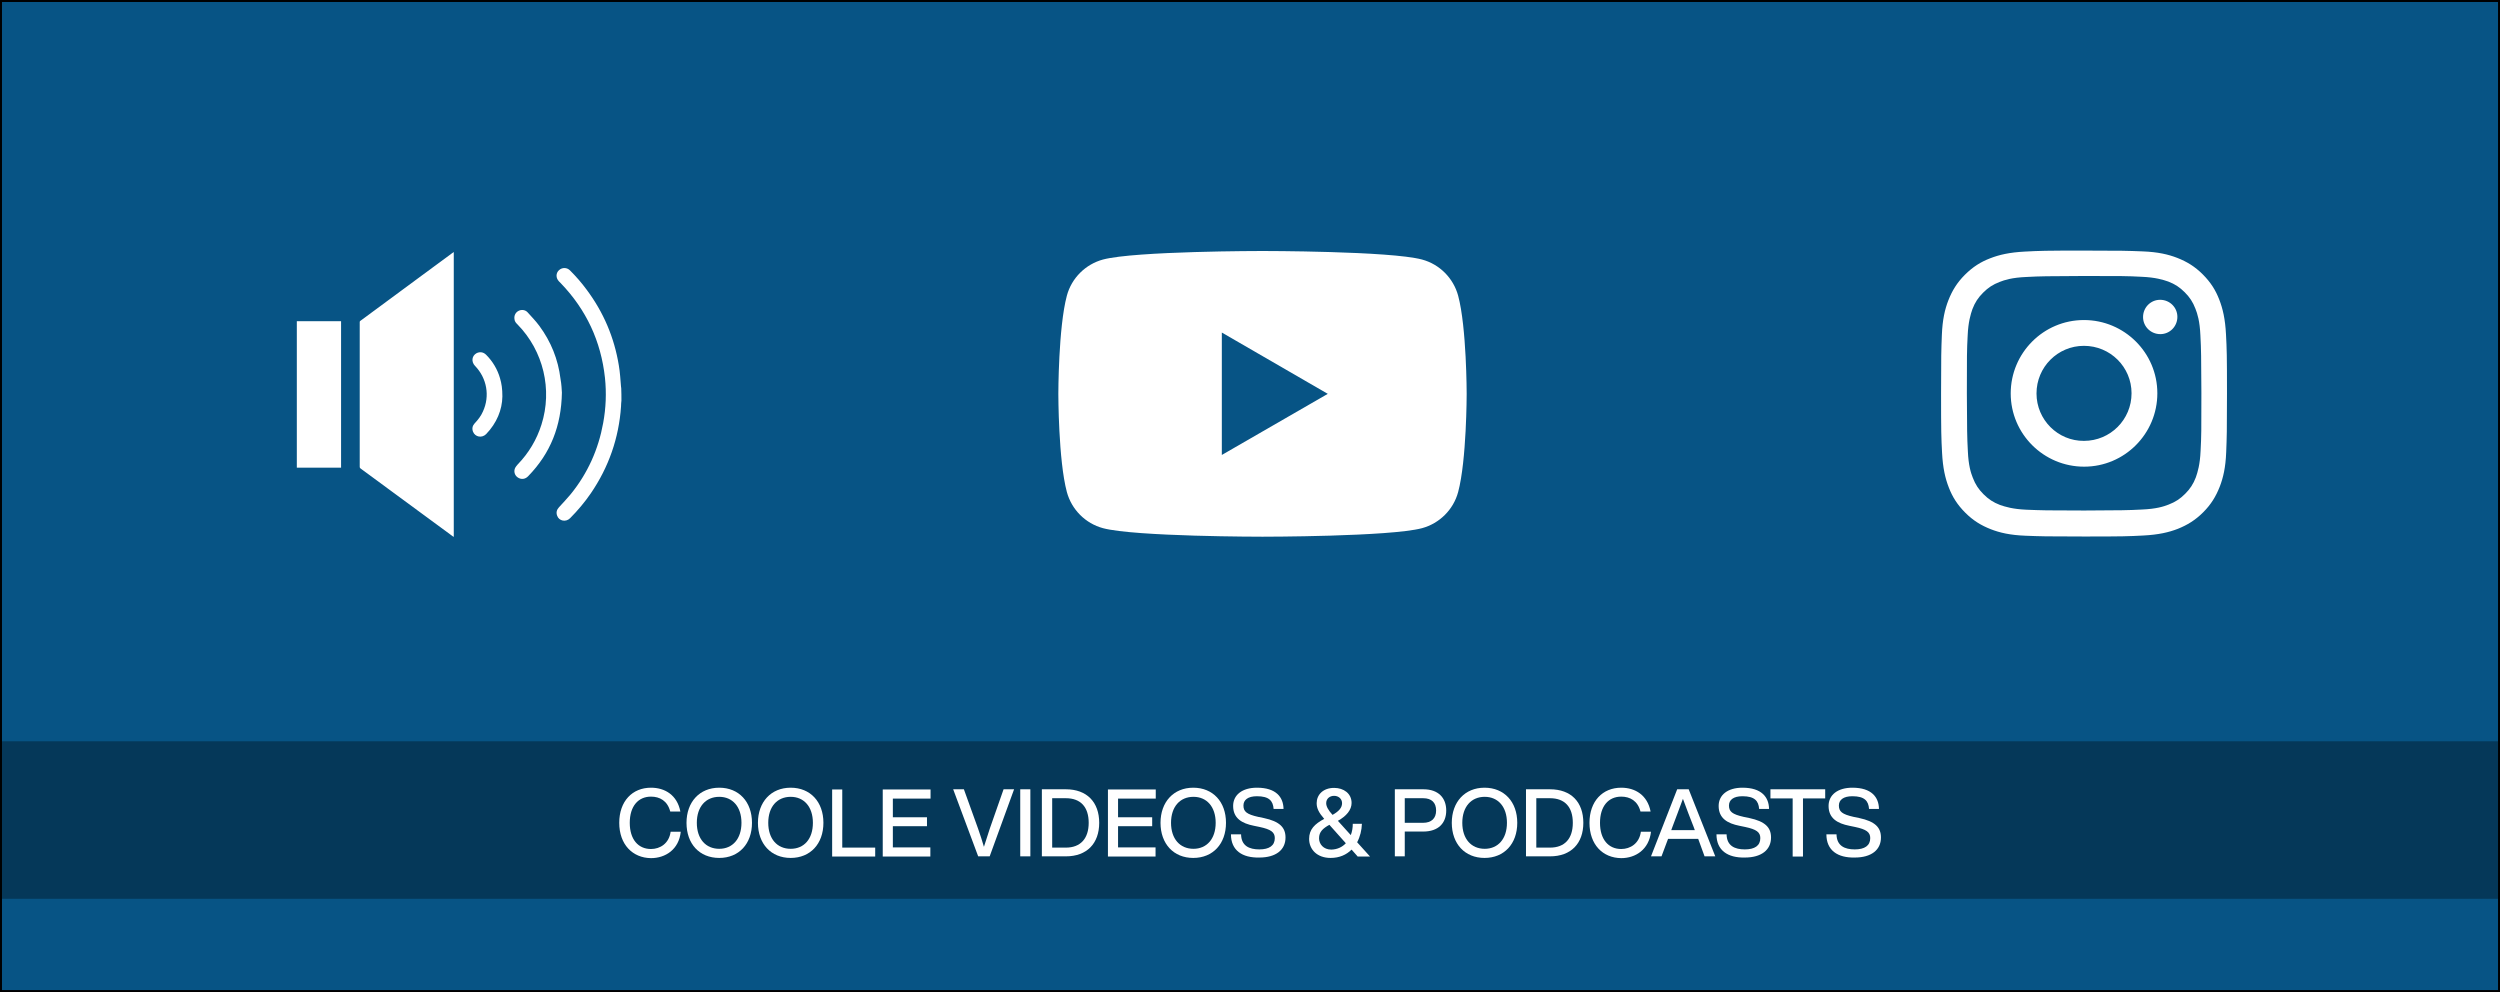
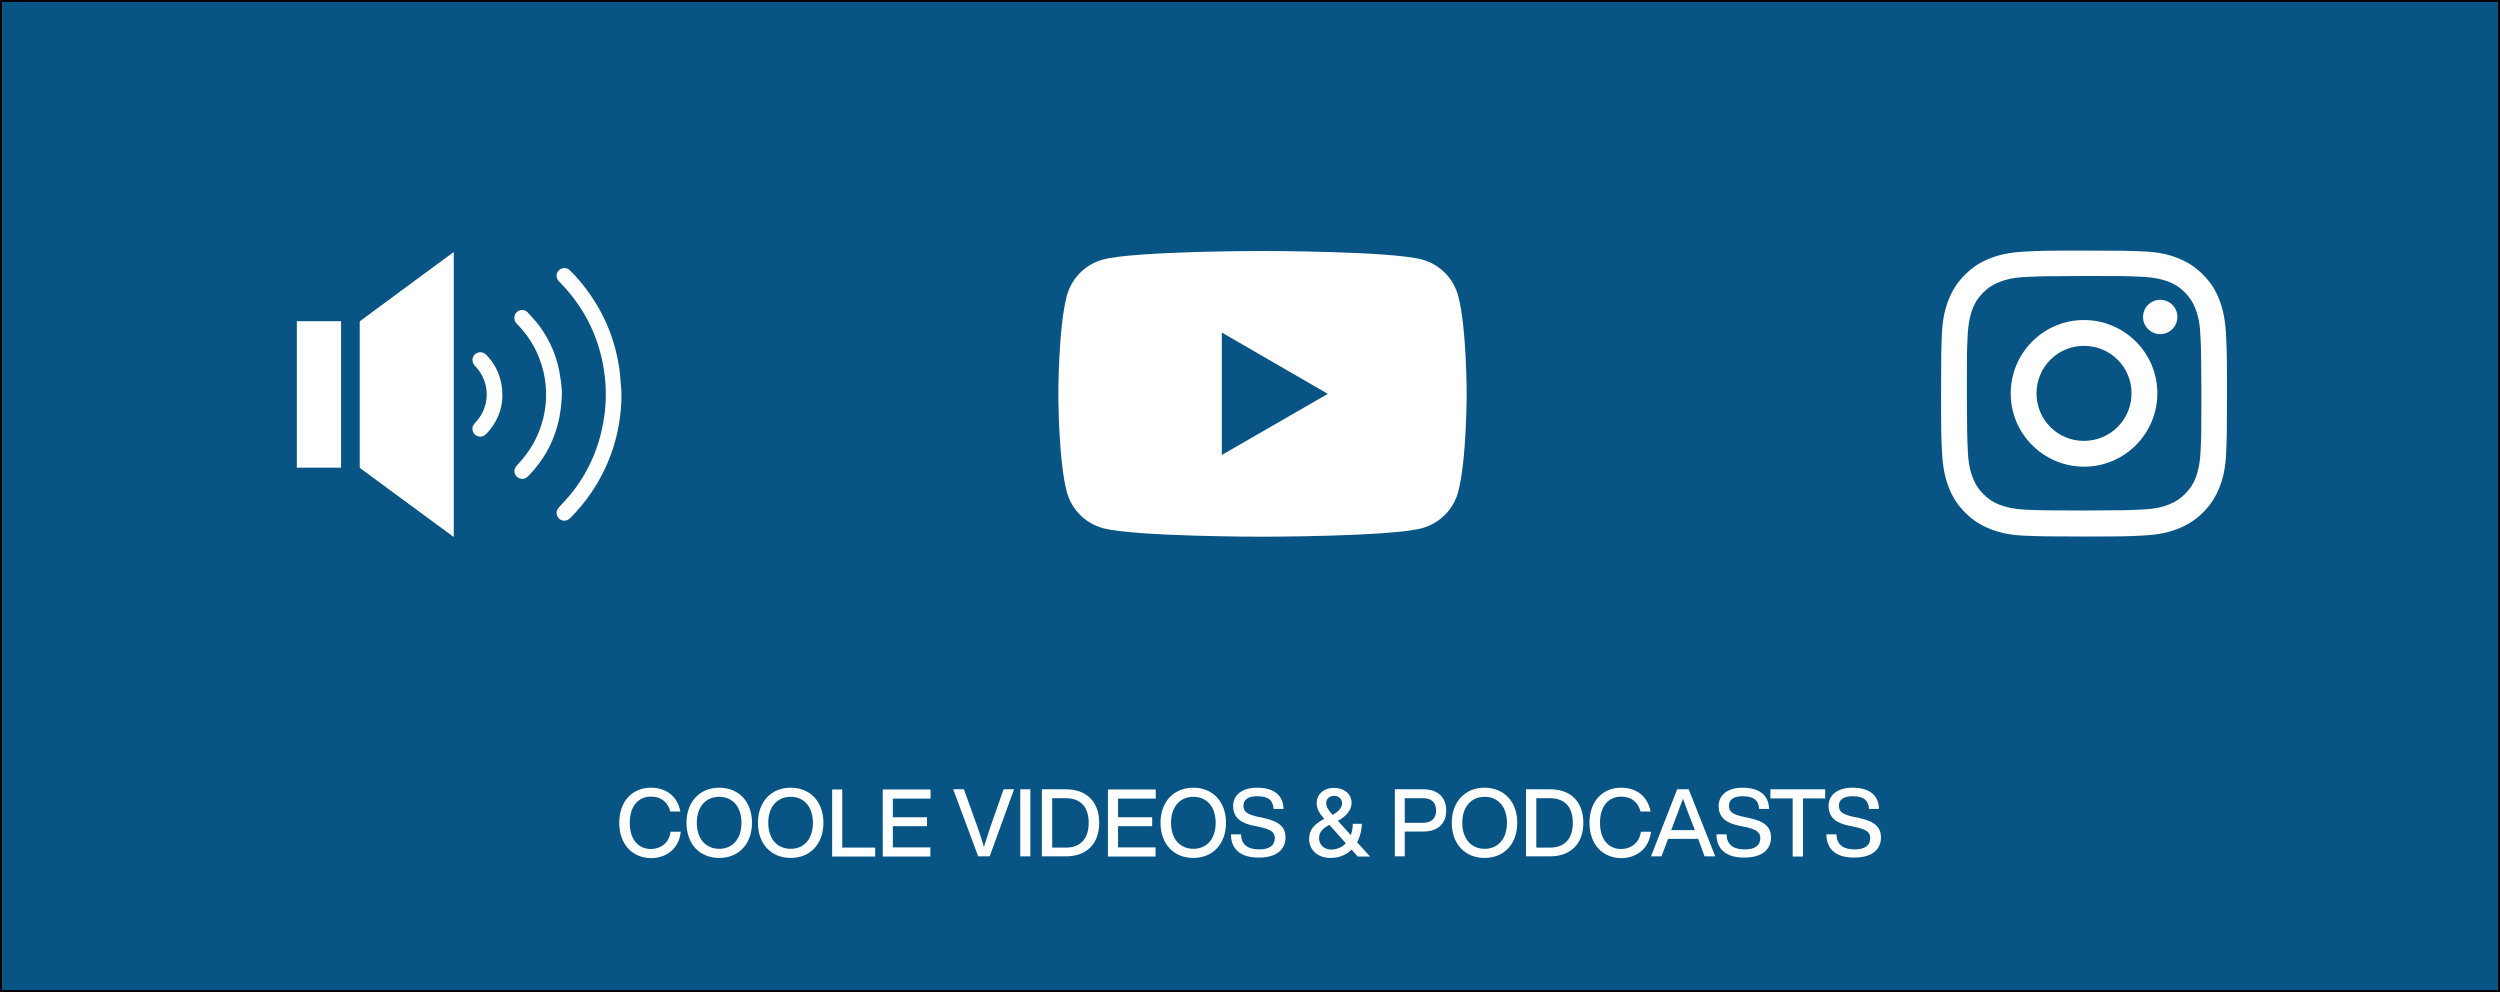
<svg xmlns="http://www.w3.org/2000/svg" xmlns:xlink="http://www.w3.org/1999/xlink" version="1.1" id="Ebene_1" x="0px" y="0px" viewBox="0 0 1260 500" style="enable-background:new 0 0 1260 500;" xml:space="preserve">
  <rect x="0" y="0" width="1260" height="500" fill="#808080" stroke="none" />
  <style type="text/css">
	.st0{fill:#075485;}
	.st1{opacity:0.33;}
	.st2{fill:#FFFFFF;}
</style>
  <g>
    <rect x="0.5" y="0.5" class="st0" width="1259" height="499" />
    <path d="M1259,1v498H1V1H1259 M1260,0H0v500h1260V0L1260,0z" />
  </g>
-   <rect id="Hintergrund_Schrift" y="373.6" class="st1" width="1260" height="79.4" />
  <path class="st2" d="M734.9,149c-2.4-8.8-9.3-15.8-18.2-18.2c-16-4.3-80.4-4.3-80.4-4.3s-64.3,0-80.4,4.3  c-8.8,2.4-15.8,9.3-18.2,18.2c-4.3,16-4.3,49.5-4.3,49.5s0,33.5,4.3,49.5c2.4,8.8,9.3,15.8,18.2,18.2c16,4.3,80.4,4.3,80.4,4.3  s64.3,0,80.4-4.3c8.8-2.4,15.8-9.3,18.2-18.2c4.3-16,4.3-49.5,4.3-49.5S739.2,165,734.9,149z M615.8,229.3v-61.7l53.4,30.9  L615.8,229.3z" />
  <g>
    <defs>
      <path id="SVGID_1_" d="M1020.5,126.8c-7.7,0.4-12.9,1.6-17.5,3.4c-4.7,1.8-8.7,4.3-12.7,8.3c-4,4-6.4,8-8.3,12.8    c-1.8,4.6-3,9.8-3.3,17.5c-0.3,7.7-0.4,10.1-0.4,29.7c0,19.5,0.1,22,0.5,29.7c0.4,7.7,1.6,12.9,3.4,17.5c1.8,4.7,4.3,8.7,8.3,12.7    c4,4,8,6.4,12.8,8.3c4.6,1.8,9.8,3,17.5,3.3c7.7,0.3,10.1,0.4,29.7,0.4c19.6,0,22-0.1,29.7-0.5c7.7-0.4,12.9-1.6,17.5-3.4    c4.7-1.9,8.7-4.3,12.7-8.3c4-4,6.4-8,8.3-12.8c1.8-4.6,3-9.8,3.3-17.5c0.3-7.7,0.4-10.1,0.4-29.7c0-19.5-0.1-22-0.5-29.7    c-0.4-7.7-1.6-12.9-3.4-17.5c-1.8-4.7-4.3-8.7-8.3-12.7c-4-4-8-6.4-12.8-8.3c-4.6-1.8-9.8-3-17.5-3.3c-7.7-0.3-10.1-0.4-29.7-0.4    C1030.7,126.3,1028.2,126.4,1020.5,126.8 M1021.4,256.9c-7-0.3-10.8-1.5-13.4-2.4c-3.4-1.3-5.8-2.9-8.3-5.4    c-2.5-2.5-4.1-4.9-5.4-8.3c-1-2.5-2.2-6.3-2.5-13.4c-0.4-7.6-0.4-9.9-0.5-29.1c0-19.2,0-21.5,0.4-29.1c0.3-7,1.5-10.8,2.4-13.4    c1.3-3.4,2.9-5.8,5.4-8.3c2.5-2.5,4.9-4.1,8.3-5.4c2.5-1,6.3-2.2,13.4-2.5c7.6-0.4,9.9-0.4,29.1-0.5c19.2,0,21.5,0,29.1,0.4    c7,0.3,10.8,1.5,13.4,2.4c3.4,1.3,5.8,2.9,8.3,5.4c2.5,2.5,4.1,4.9,5.4,8.3c1,2.5,2.2,6.3,2.5,13.4c0.4,7.6,0.4,9.9,0.5,29.1    c0,19.2,0,21.5-0.4,29.1c-0.3,7-1.5,10.8-2.4,13.4c-1.3,3.4-2.9,5.8-5.4,8.3c-2.5,2.5-4.9,4.1-8.3,5.4c-2.5,1-6.3,2.2-13.4,2.5    c-7.6,0.4-9.9,0.4-29.1,0.5C1031.3,257.3,1029,257.2,1021.4,256.9 M1080.1,159.8c0,4.8,3.9,8.6,8.7,8.6c4.8,0,8.6-3.9,8.6-8.7    c0-4.8-3.9-8.6-8.7-8.6C1083.9,151.1,1080.1,155,1080.1,159.8 M1013.4,198.3c0,20.4,16.6,36.9,37,36.9c20.4,0,36.9-16.6,36.9-37    c0-20.4-16.6-36.9-37-36.9C1029.9,161.3,1013.4,177.9,1013.4,198.3 M1026.4,198.3c0-13.3,10.7-24,23.9-24c13.3,0,24,10.7,24,23.9    c0,13.3-10.7,24-24,24C1037.2,222.3,1026.4,211.6,1026.4,198.3" />
    </defs>
    <use xlink:href="#SVGID_1_" style="overflow:visible;fill:#FFFFFF;" />
    <clipPath id="SVGID_00000142161739918079705960000016320639325557150871_">
      <use xlink:href="#SVGID_1_" style="overflow:visible;" />
    </clipPath>
  </g>
  <g>
    <path class="st2" d="M312.1,414.7c0-10.9,6.6-17.7,16-17.7c7,0,13.2,3.7,14.8,12h-5.1c-1.4-5.4-5.3-7.5-9.7-7.5   c-6.5,0-10.7,4.9-10.7,13.2s4.2,13.2,10.7,13.2c4.6,0,9.1-2.8,9.9-8.7h5.1c-0.9,8.9-7.7,13.3-15,13.3   C318.8,432.4,312.1,425.6,312.1,414.7z" />
    <path class="st2" d="M346,414.7c0-10.5,6.6-17.7,16.5-17.7c9.9,0,16.5,7.1,16.5,17.7s-6.6,17.7-16.5,17.7   C352.5,432.4,346,425.3,346,414.7z M373.7,414.7c0-8.1-4.5-13.1-11.2-13.1c-6.8,0-11.3,5-11.3,13.1s4.5,13.1,11.3,13.1   C369.2,427.8,373.7,422.8,373.7,414.7z" />
    <path class="st2" d="M382,414.7c0-10.5,6.6-17.7,16.5-17.7c9.9,0,16.5,7.1,16.5,17.7s-6.6,17.7-16.5,17.7   C388.6,432.4,382,425.3,382,414.7z M409.7,414.7c0-8.1-4.5-13.1-11.2-13.1c-6.8,0-11.3,5-11.3,13.1s4.5,13.1,11.3,13.1   C405.3,427.8,409.7,422.8,409.7,414.7z" />
    <path class="st2" d="M441.1,427.1v4.6h-21.7v-33.8h5.1v29.3H441.1z" />
    <path class="st2" d="M450,402.4v9.5h17.2v4.5H450v10.7h18.9v4.6h-24v-33.8h24.1v4.6H450z" />
    <path class="st2" d="M511.1,397.8l-12.3,33.8H493l-12.6-33.8h5.4l7.1,19.7c1.1,3.1,2.1,6.2,3,9.3c1-3.1,2-6.2,3-9.3l6.9-19.7H511.1   z" />
    <path class="st2" d="M514.2,397.8h5.1v33.8h-5.1V397.8z" />
    <path class="st2" d="M554,414.7c0,10.4-6.2,16.9-16.8,16.9h-12.1v-33.8h12.1C547.8,397.8,554,404.3,554,414.7z M548.7,414.7   c0-7.9-4-12.4-11.5-12.4h-6.9v24.9h6.9C544.6,427.2,548.7,422.6,548.7,414.7z" />
    <path class="st2" d="M563.5,402.4v9.5h17.2v4.5h-17.2v10.7h18.9v4.6h-24v-33.8h24.1v4.6H563.5z" />
    <path class="st2" d="M584.9,414.7c0-10.5,6.6-17.7,16.5-17.7c9.9,0,16.5,7.1,16.5,17.7s-6.6,17.7-16.5,17.7   C591.5,432.4,584.9,425.3,584.9,414.7z M612.7,414.7c0-8.1-4.5-13.1-11.2-13.1c-6.8,0-11.3,5-11.3,13.1s4.5,13.1,11.3,13.1   C608.2,427.8,612.7,422.8,612.7,414.7z" />
    <path class="st2" d="M620.4,420.5h5.1c0.1,5.8,4.1,7.6,9.2,7.6c5,0,7.8-1.9,7.8-5.7c0-3-2-4.4-7.6-5.6l-2.9-0.6   c-6.1-1.2-10.5-3.8-10.5-10c0-5.5,4.5-9.2,12-9.2c9.7,0,13.3,4.8,13.4,10.7h-5c-0.3-4-2.2-6.4-8.4-6.4c-4.6,0-6.8,1.9-6.8,4.7   c0,3,1.6,4.4,7.4,5.7l2.9,0.6c7.9,1.7,10.9,4.7,10.9,9.8c0,6.3-4.9,10.1-13.2,10.1C626.1,432.4,620.4,428.6,620.4,420.5z" />
    <path class="st2" d="M684.2,431.6l-3-3.4c-2.6,2.6-6.1,4.2-10.6,4.2c-6.8,0-10.8-4.3-10.8-9.6c0-4.8,2.8-7.5,7.6-10.1   c-2.7-3.1-3.8-5.3-3.8-7.9c0-4.2,3.2-7.7,8.8-7.7c4.8,0,8.8,2.8,8.8,7.6c0,3.5-2.6,6.6-6.9,9l6.5,7.2c0.7-1.8,1-3.8,1-5.7h4.6   c-0.1,3.2-0.9,6.5-2.4,9.3l6.5,7.2H684.2z M678.3,425l-8.3-9.3c-3.2,1.8-5.2,3.5-5.2,6.8c0,2.9,2.2,5.7,6.2,5.7   C674.1,428.1,676.5,426.9,678.3,425z M668.4,404.8c0,1.6,1,3.5,3.2,5.9c3.2-1.8,4.8-3.6,4.8-5.9c0-2.2-1.8-3.7-4-3.7   C670.2,401.1,668.4,402.5,668.4,404.8z" />
    <path class="st2" d="M728.9,408.5c0,6.3-3.9,10.6-11.6,10.6H708v12.5H703v-33.8h14.4C725,397.8,728.9,402.2,728.9,408.5z    M723.8,408.5c0-3.9-2.2-6.2-6.5-6.2H708v12.4h9.2C721.5,414.7,723.8,412.4,723.8,408.5z" />
    <path class="st2" d="M731.7,414.7c0-10.5,6.6-17.7,16.5-17.7c9.9,0,16.5,7.1,16.5,17.7s-6.6,17.7-16.5,17.7   C738.3,432.4,731.7,425.3,731.7,414.7z M759.5,414.7c0-8.1-4.5-13.1-11.2-13.1c-6.8,0-11.3,5-11.3,13.1s4.5,13.1,11.3,13.1   C755,427.8,759.5,422.8,759.5,414.7z" />
    <path class="st2" d="M798,414.7c0,10.4-6.2,16.9-16.8,16.9h-12.1v-33.8h12.1C791.9,397.8,798,404.3,798,414.7z M792.7,414.7   c0-7.9-4-12.4-11.5-12.4h-6.9v24.9h6.9C788.7,427.2,792.7,422.6,792.7,414.7z" />
    <path class="st2" d="M801.1,414.7c0-10.9,6.6-17.7,16-17.7c7,0,13.2,3.7,14.8,12h-5.1c-1.4-5.4-5.3-7.5-9.7-7.5   c-6.5,0-10.7,4.9-10.7,13.2s4.2,13.2,10.7,13.2c4.6,0,9.1-2.8,9.9-8.7h5.1c-1,8.9-7.7,13.3-15,13.3   C807.7,432.4,801.1,425.6,801.1,414.7z" />
    <path class="st2" d="M855.9,422.8h-15.2l-3.3,8.8h-5.3l13.2-33.8h5.8l13.4,33.8h-5.4L855.9,422.8z M854.2,418.4l-0.7-1.9   c-1.4-3.5-3.6-9.2-5.3-13.9c-1.7,4.7-3.9,10.4-5.2,13.9l-0.7,1.9H854.2z" />
    <path class="st2" d="M865.1,420.5h5.1c0.1,5.8,4.1,7.6,9.2,7.6c5,0,7.8-1.9,7.8-5.7c0-3-2-4.4-7.6-5.6l-2.9-0.6   c-6.1-1.2-10.5-3.8-10.5-10c0-5.5,4.5-9.2,12-9.2c9.7,0,13.3,4.8,13.4,10.7h-5c-0.3-4-2.2-6.4-8.4-6.4c-4.6,0-6.8,1.9-6.8,4.7   c0,3,1.6,4.4,7.4,5.7l2.9,0.6c7.9,1.7,10.9,4.7,10.9,9.8c0,6.3-4.9,10.1-13.2,10.1C870.8,432.4,865.1,428.6,865.1,420.5z" />
    <path class="st2" d="M919.9,402.4h-11.2v29.3h-5.2v-29.3h-11.2v-4.6h27.6V402.4z" />
    <path class="st2" d="M920.5,420.5h5.1c0.1,5.8,4.1,7.6,9.2,7.6c5,0,7.8-1.9,7.8-5.7c0-3-2-4.4-7.6-5.6l-2.9-0.6   c-6.1-1.2-10.5-3.8-10.5-10c0-5.5,4.5-9.2,12-9.2c9.7,0,13.3,4.8,13.4,10.7h-5c-0.3-4-2.2-6.4-8.4-6.4c-4.6,0-6.8,1.9-6.8,4.7   c0,3,1.6,4.4,7.4,5.7l2.9,0.6c7.9,1.7,10.9,4.7,10.9,9.8c0,6.3-4.9,10.1-13.2,10.1C926.2,432.4,920.5,428.6,920.5,420.5z" />
  </g>
  <g>
    <path class="st2" d="M313.2,201.9c-0.1,1-0.2,2-0.2,3c-1.1,15.9-6.2,30.5-15.2,43.7c-3.1,4.5-6.6,8.7-10.5,12.6   c-2.1,2.1-5.6,1.4-6.5-1.3c-0.6-1.6-0.2-3,0.9-4.2c2-2.2,4.1-4.4,6-6.7c8.5-10.5,13.9-22.5,16.3-35.8c1.4-7.6,1.7-15.2,0.9-22.8   c-2-18.4-9.4-34.3-22.3-47.7c-0.3-0.3-0.6-0.6-0.9-0.9c-1.6-1.7-1.6-4.1,0-5.6c1.6-1.5,4-1.5,5.6,0.1c3,3,5.8,6.2,8.3,9.6   c8.6,11.5,14,24.2,16.3,38.3c0.6,3.5,0.8,7.1,1.1,10.7c0,0.2,0.1,0.5,0.1,0.7C313.2,197.8,313.2,199.9,313.2,201.9z" />
    <path class="st2" d="M228.7,127c0,47.9,0,95.7,0,143.6c-0.2-0.1-0.4-0.2-0.5-0.3c-15.5-11.4-31-22.8-46.5-34.2   c-0.3-0.2-0.4-0.5-0.4-0.8c0-24.3,0-48.6,0-72.9c0-0.5,0.2-0.7,0.6-0.9c10.3-7.6,20.6-15.2,30.9-22.8c5.1-3.7,10.2-7.5,15.2-11.2   C228.2,127.3,228.4,127.2,228.7,127z" />
    <path class="st2" d="M171.9,235.7c-7.5,0-14.9,0-22.3,0c0-24.6,0-49.2,0-73.8c7.4,0,14.9,0,22.3,0   C171.9,186.5,171.9,211.1,171.9,235.7z" />
    <path class="st2" d="M283.2,197.9c-0.3,16.9-5.8,30.6-17,42.1c-1.5,1.6-3.6,1.8-5.3,0.6c-1.6-1.1-2.1-3.2-1.2-4.9   c0.3-0.6,0.8-1.1,1.2-1.6c5.6-5.8,9.6-12.5,12-20.1c5.6-17.6,1-37.1-12-50.4c-0.8-0.8-1.5-1.5-1.6-2.7c-0.3-1.8,0.5-3.4,2-4.2   c1.5-0.8,3.4-0.6,4.6,0.7c2,2.2,4.1,4.4,5.9,6.8c5.9,8,9.5,16.9,10.7,26.8C283,193.7,283.1,196.2,283.2,197.9z" />
    <path class="st2" d="M253.2,199.8c-0.1,6.7-2.8,13.4-8.2,19c-2.1,2.1-5.5,1.5-6.6-1.2c-0.6-1.6-0.3-3,0.8-4.2   c1.7-1.8,3.2-3.7,4.2-6c3.6-7.8,2-16.8-4-23c-2-2.1-1.6-5.1,0.8-6.4c1.6-0.8,3.4-0.6,4.8,0.8c3.3,3.3,5.7,7.3,7,11.8   C252.8,193.3,253.2,195.9,253.2,199.8z" />
  </g>
</svg>